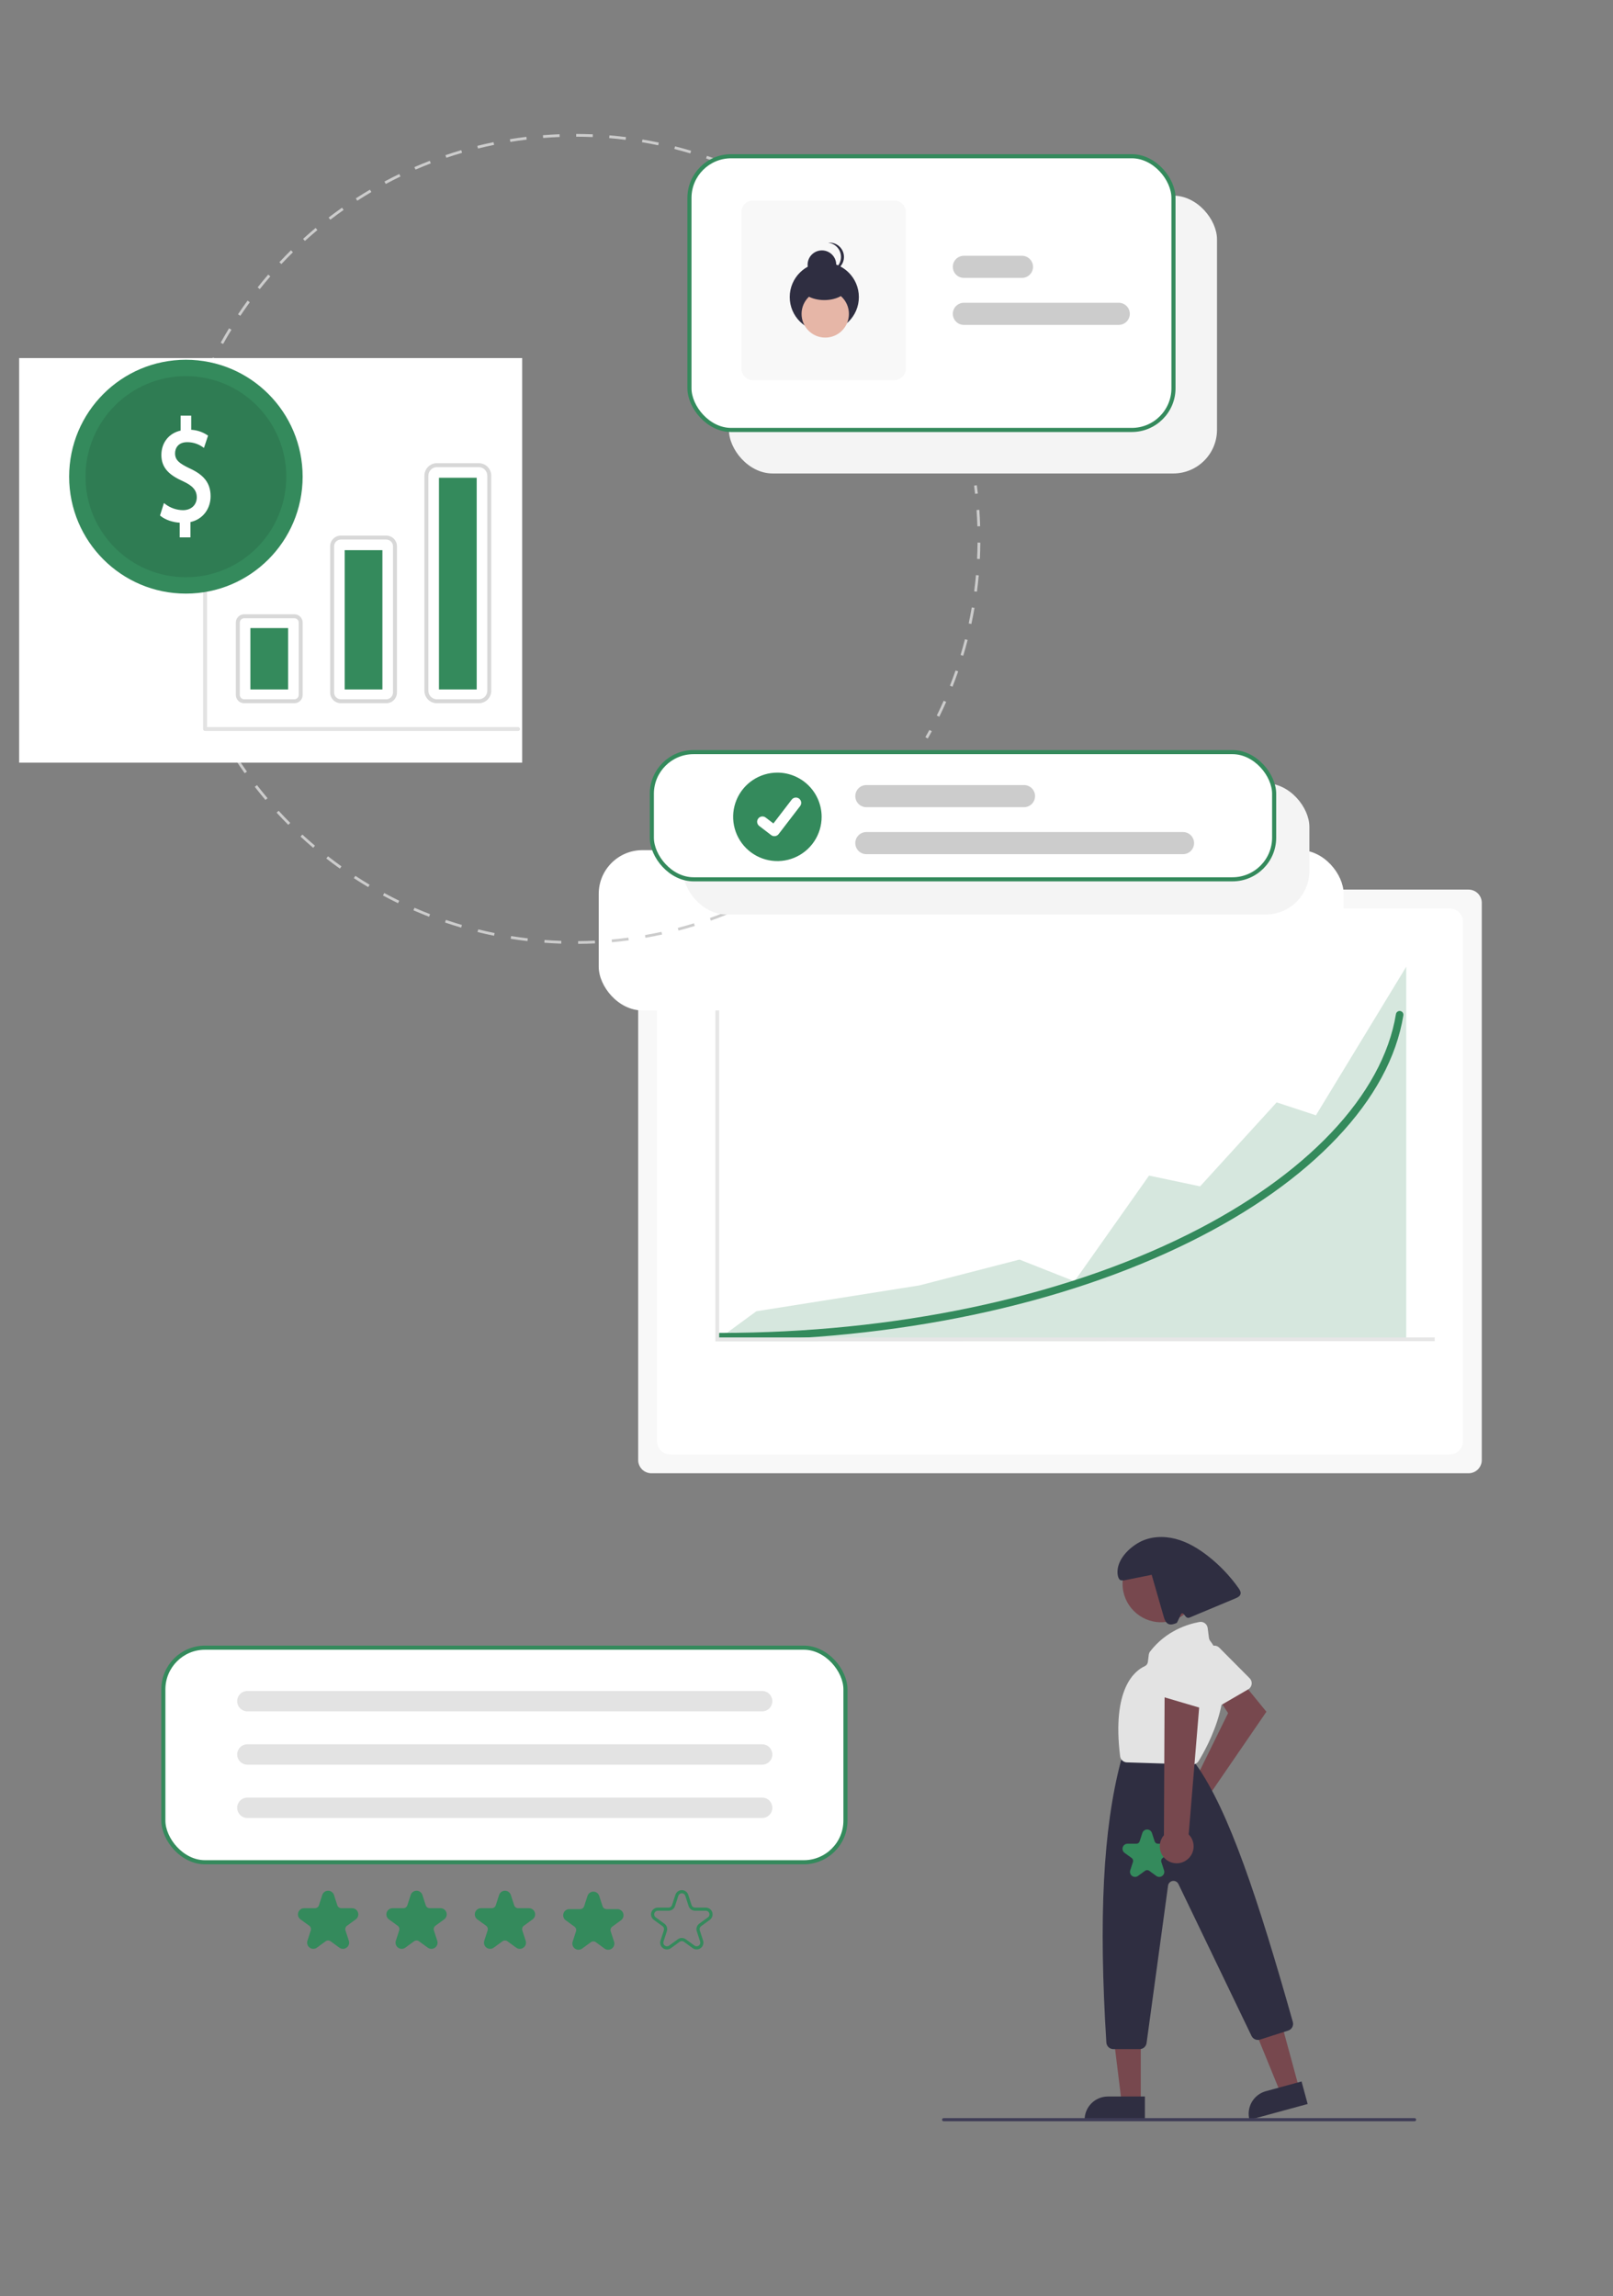
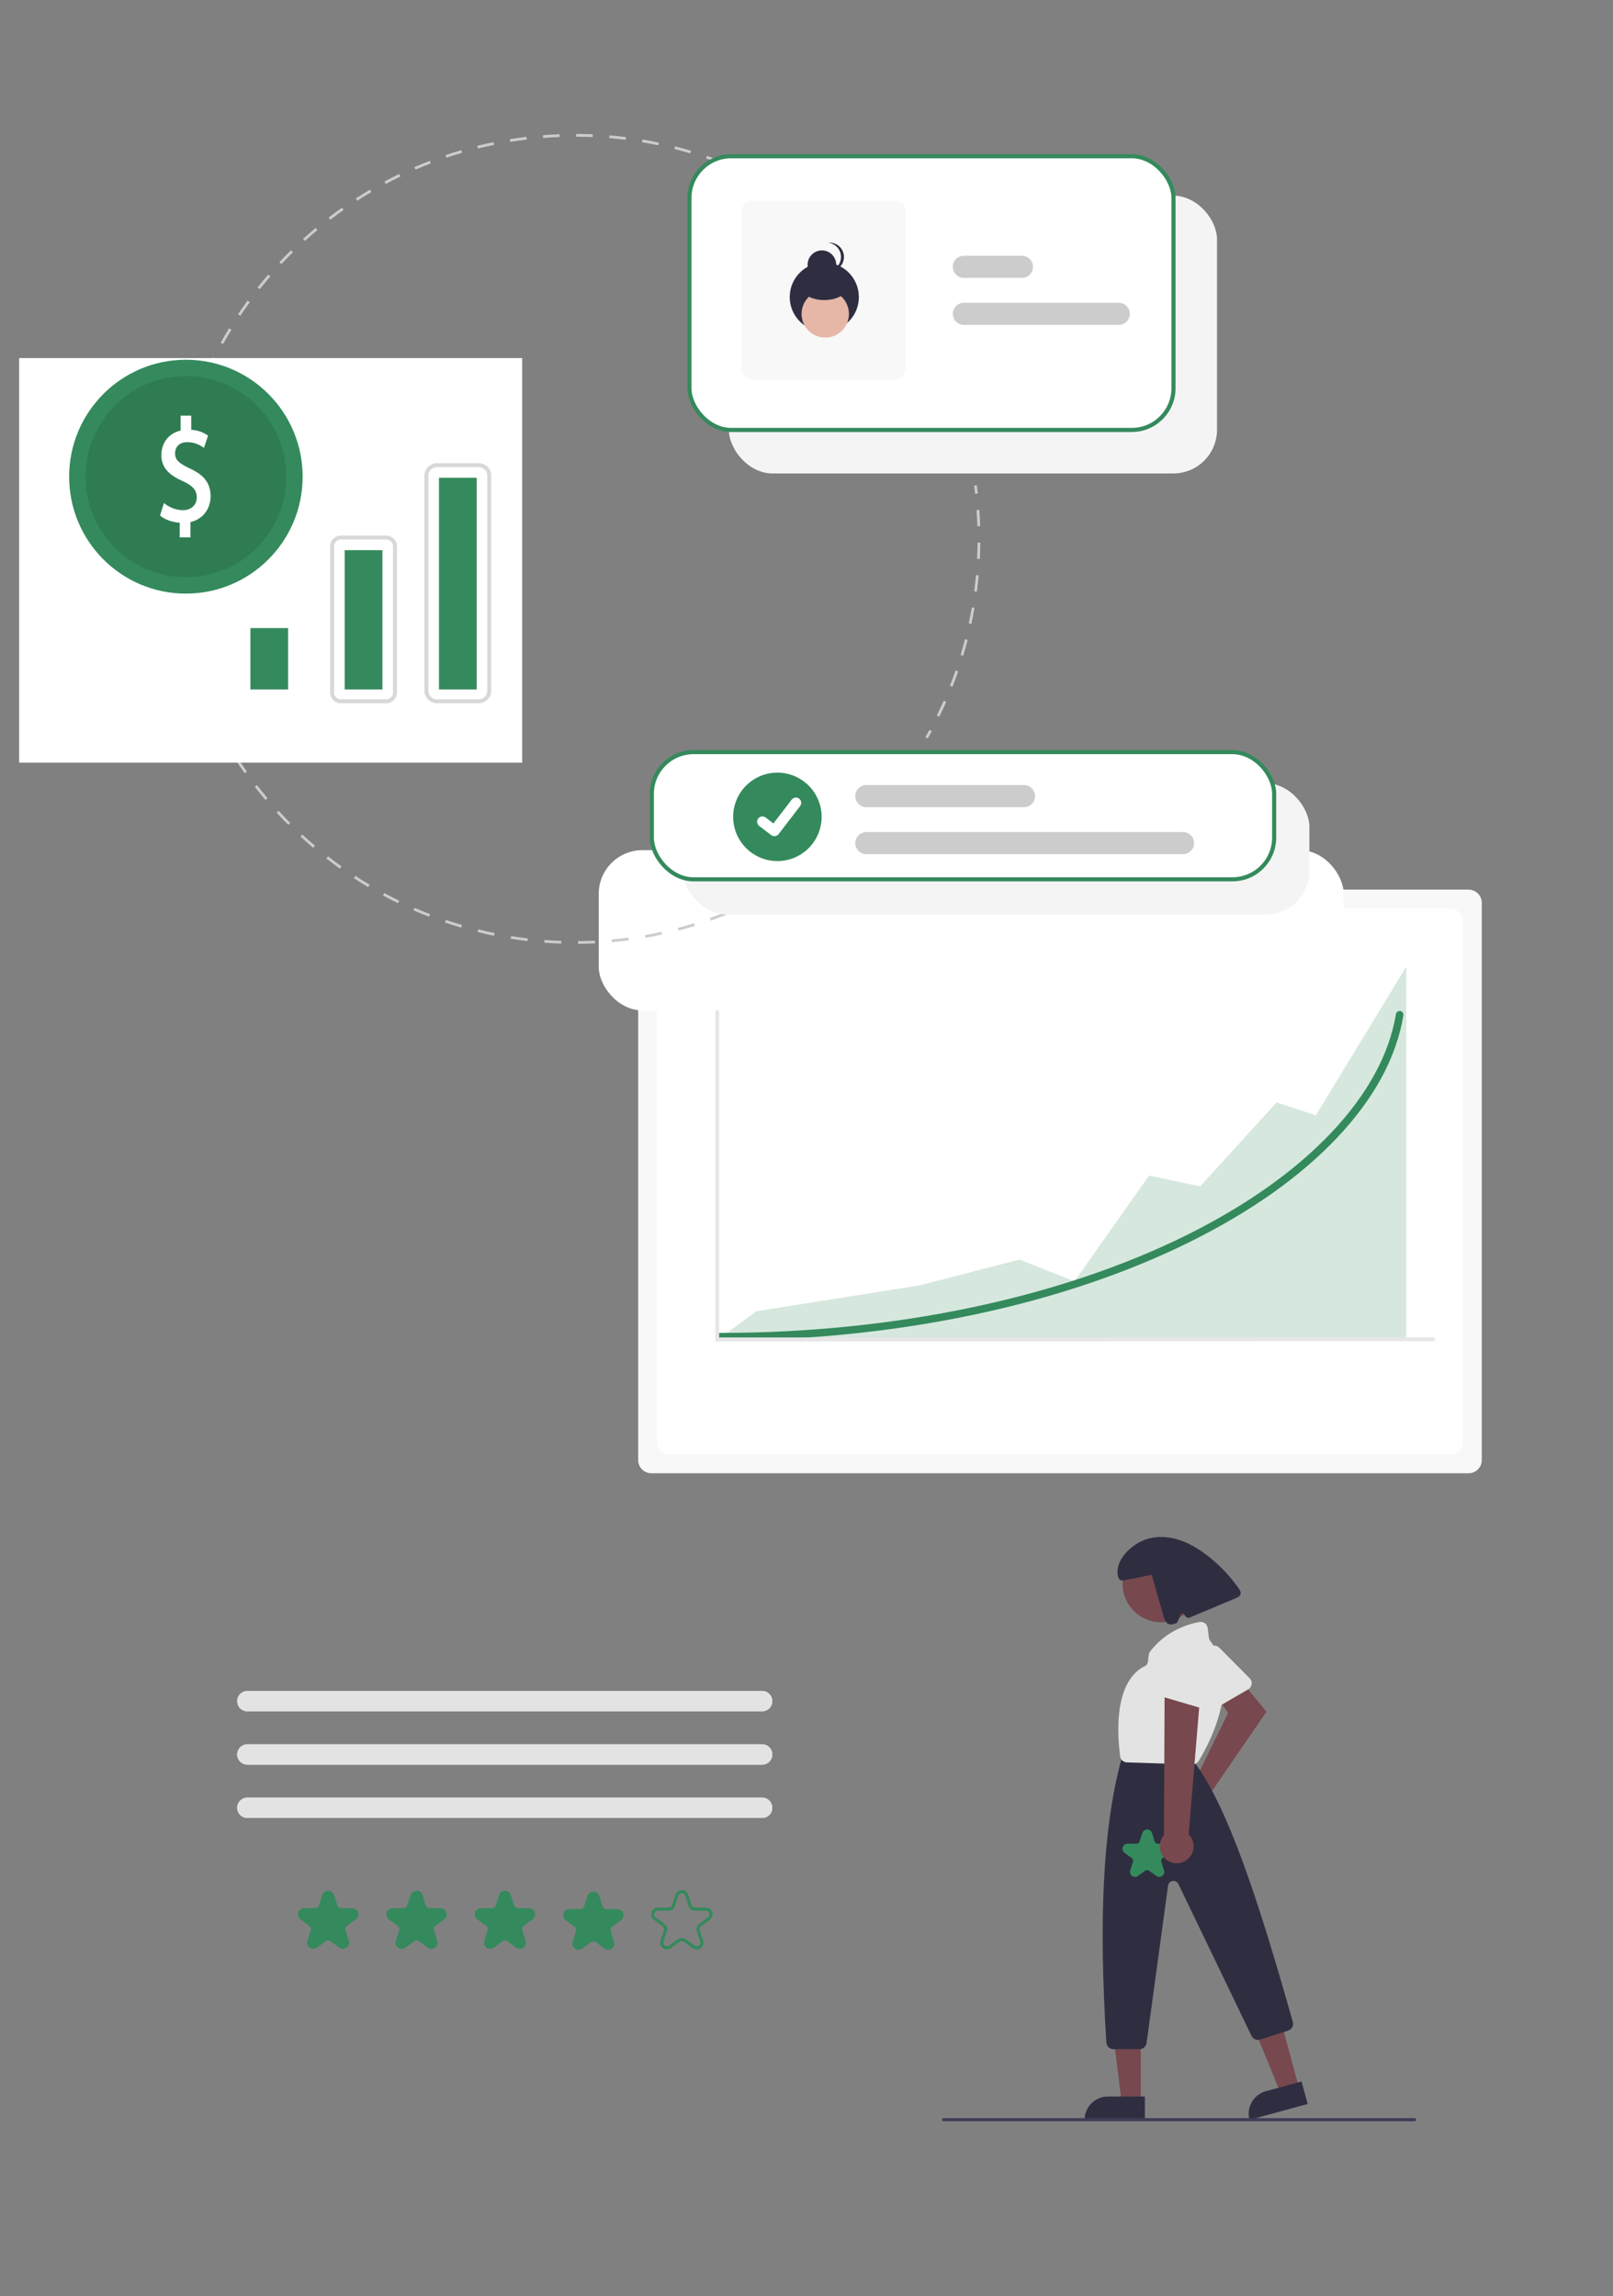
<svg xmlns="http://www.w3.org/2000/svg" width="590" height="840" viewBox="0 0 590 840" fill="none">
  <rect x="0" y="0" width="590" height="840" fill="#808080" stroke="none" />
  <path d="M238.257 325.436C236.979 325.437 235.753 325.946 234.85 326.849C233.946 327.753 233.437 328.979 233.436 330.257V534.13C233.437 535.408 233.946 536.634 234.85 537.537C235.753 538.441 236.979 538.949 238.257 538.951H537.179C538.457 538.949 539.682 538.441 540.586 537.537C541.49 536.633 541.998 535.408 542 534.13V330.257C541.999 328.979 541.49 327.753 540.586 326.85C539.682 325.946 538.457 325.437 537.179 325.436H238.257Z" fill="#F8F8F8" />
  <path d="M245.145 332.323C243.867 332.325 242.641 332.833 241.737 333.737C240.833 334.641 240.325 335.866 240.323 337.145V527.242C240.325 528.52 240.833 529.746 241.737 530.65C242.641 531.553 243.867 532.062 245.145 532.063H530.291C531.569 532.062 532.795 531.553 533.699 530.65C534.603 529.746 535.111 528.52 535.113 527.242V337.145C535.111 335.867 534.603 334.641 533.699 333.737C532.795 332.833 531.569 332.325 530.291 332.323H245.145Z" fill="white" />
  <path opacity="0.2" d="M261.596 490.71L276.677 479.683L336.28 470.23L372.904 460.777L393.011 468.731L420.299 430.056L438.97 433.995L466.976 403.274L481.338 408L514.371 353.647V490.635L261.596 490.71Z" fill="#348A5C" />
  <path d="M263.319 490.366C262.953 490.366 262.603 490.221 262.345 489.962C262.086 489.704 261.941 489.354 261.941 488.988C261.941 488.623 262.086 488.273 262.345 488.014C262.603 487.756 262.953 487.611 263.319 487.611C326.97 487.611 387.674 474.866 434.248 451.724C477.92 430.023 505.751 400.596 510.601 370.988C510.631 370.809 510.695 370.638 510.79 370.484C510.885 370.33 511.01 370.197 511.157 370.091C511.304 369.986 511.47 369.91 511.646 369.869C511.822 369.827 512.005 369.821 512.184 369.85C512.362 369.88 512.533 369.944 512.687 370.039C512.841 370.135 512.974 370.259 513.08 370.406C513.185 370.553 513.261 370.72 513.302 370.896C513.343 371.072 513.35 371.254 513.32 371.433C510.801 386.813 502.621 401.901 489.01 416.276C475.586 430.453 457.574 443.21 435.474 454.191C388.527 477.519 327.387 490.366 263.319 490.366Z" fill="#348A5C" />
  <path d="M524.781 490.644H261.675V360.656H263.053V489.267H524.781V490.644Z" fill="#E6E6E6" />
  <rect x="219" y="311" width="272.475" height="58.645" rx="16" fill="white" />
  <g clip-path="url(#clip0)">
    <path d="M293.08 320.103L292.515 319.265C293.351 318.702 294.181 318.131 295.005 317.551L295.587 318.378C294.758 318.962 293.922 319.537 293.08 320.103Z" fill="#CCCCCC" />
    <path d="M211.469 345.286L211.462 344.275C213.507 344.261 215.575 344.203 217.607 344.105L217.656 345.115C215.61 345.214 213.528 345.272 211.469 345.286ZM205.281 345.204C203.227 345.134 201.148 345.021 199.101 344.867L199.177 343.858C201.21 344.011 203.275 344.124 205.315 344.193L205.281 345.204ZM223.829 344.689L223.738 343.682C225.768 343.5 227.823 343.272 229.846 343.005L229.979 344.008C227.942 344.277 225.873 344.506 223.829 344.689V344.689ZM192.94 344.274C190.896 344.034 188.833 343.749 186.81 343.425L186.969 342.427C188.979 342.748 191.028 343.032 193.058 343.27L192.94 344.274ZM236.095 343.07L235.921 342.074C237.928 341.723 239.957 341.324 241.951 340.889L242.167 341.877C240.159 342.315 238.116 342.717 236.095 343.07V343.07ZM180.72 342.321C178.707 341.912 176.676 341.455 174.682 340.961L174.924 339.98C176.905 340.469 178.922 340.923 180.921 341.33L180.72 342.321ZM248.184 340.43L247.927 339.452C249.899 338.933 251.887 338.366 253.836 337.765L254.134 338.731C252.172 339.336 250.17 339.908 248.184 340.43V340.43ZM168.692 339.345C166.719 338.768 164.729 338.14 162.778 337.479L163.102 336.521C165.04 337.178 167.016 337.801 168.976 338.375L168.692 339.345ZM260.009 336.783L259.67 335.83C261.592 335.148 263.526 334.415 265.417 333.652L265.796 334.59C263.891 335.358 261.944 336.096 260.009 336.783V336.783ZM156.948 335.365C155.028 334.623 153.099 333.83 151.215 333.008L151.619 332.082C153.49 332.897 155.406 333.684 157.313 334.422L156.948 335.365ZM271.486 332.156L271.068 331.235C272.929 330.392 274.794 329.499 276.613 328.582L277.069 329.484C275.237 330.408 273.359 331.307 271.486 332.156V332.156ZM145.587 330.413C143.738 329.514 141.883 328.562 140.073 327.585L140.554 326.695C142.351 327.665 144.193 328.61 146.029 329.504L145.587 330.413ZM282.535 326.582L282.042 325.699C283.824 324.704 285.608 323.659 287.345 322.591L287.875 323.453C286.126 324.528 284.329 325.58 282.535 326.582ZM134.685 324.529C132.92 323.478 131.152 322.375 129.429 321.25L129.983 320.404C131.694 321.521 133.45 322.617 135.202 323.66L134.685 324.529ZM124.316 317.756C122.646 316.563 120.977 315.317 119.354 314.053L119.976 313.255C121.587 314.511 123.246 315.748 124.905 316.933L124.316 317.756ZM114.551 310.147C112.983 308.816 111.423 307.436 109.915 306.045L110.601 305.302C112.099 306.684 113.648 308.055 115.206 309.375L114.551 310.147ZM105.454 301.755C104.003 300.301 102.564 298.797 101.176 297.285L101.921 296.601C103.3 298.103 104.729 299.597 106.17 301.041L105.454 301.755ZM97.087 292.641C95.764 291.074 94.455 289.457 93.195 287.833L93.995 287.213C95.246 288.826 96.546 290.433 97.86 291.989L97.087 292.641ZM89.507 282.867C88.318 281.194 87.148 279.474 86.03 277.754L86.878 277.203C87.989 278.911 89.151 280.62 90.332 282.282L89.507 282.867ZM82.77 272.501C81.724 270.735 80.702 268.924 79.732 267.117L80.623 266.639C81.586 268.433 82.602 270.232 83.64 271.986L82.77 272.501ZM76.922 261.612C76.029 259.767 75.162 257.878 74.347 255.996L75.275 255.594C76.085 257.463 76.945 259.339 77.833 261.172L76.922 261.612ZM72.009 250.279C71.273 248.363 70.567 246.407 69.913 244.464L70.871 244.141C71.522 246.071 72.222 248.014 72.954 249.916L72.009 250.279Z" fill="#CCCCCC" />
    <path d="M68.045 238.506C67.763 237.533 67.49 236.556 67.227 235.574L68.204 235.312C68.465 236.287 68.736 237.258 69.017 238.224L68.045 238.506Z" fill="#CCCCCC" />
    <path d="M356.664 180.656C356.552 179.653 356.43 178.653 356.298 177.655L357.301 177.523C357.434 178.527 357.557 179.534 357.669 180.544L356.664 180.656Z" fill="#CCCCCC" />
    <path d="M343.575 262.196L342.667 261.751C343.535 259.977 344.38 258.159 345.177 256.349L346.103 256.757C345.3 258.579 344.45 260.409 343.575 262.196ZM348.407 251.219L347.465 250.849C348.187 249.01 348.881 247.13 349.527 245.261L350.483 245.592C349.832 247.473 349.134 249.366 348.407 251.219ZM352.329 239.885L351.36 239.594C351.93 237.698 352.468 235.767 352.96 233.855L353.939 234.107C353.445 236.032 352.903 237.976 352.329 239.885V239.885ZM355.313 228.268L354.324 228.057C354.737 226.124 355.116 224.156 355.451 222.207L356.448 222.378C356.111 224.341 355.729 226.322 355.313 228.268V228.268ZM357.343 216.447L356.339 216.316C356.594 214.359 356.813 212.366 356.989 210.394L357.997 210.484C357.819 212.47 357.599 214.476 357.343 216.447V216.447ZM358.41 204.499L357.399 204.449C357.496 202.478 357.554 200.474 357.572 198.494L358.583 198.503C358.565 200.497 358.507 202.514 358.41 204.499V204.499ZM357.507 192.535C357.446 190.558 357.344 188.557 357.204 186.587L358.214 186.516C358.354 188.499 358.457 190.514 358.518 192.504L357.507 192.535Z" fill="#CCCCCC" />
    <path d="M339.362 270.173L338.482 269.673C338.979 268.798 339.468 267.917 339.947 267.031L340.837 267.512C340.354 268.404 339.863 269.291 339.362 270.173Z" fill="#CCCCCC" />
    <path d="M77.454 133.907L76.54 133.472C76.977 132.556 77.424 131.644 77.879 130.738L78.783 131.192C78.331 132.092 77.888 132.997 77.454 133.907Z" fill="#CCCCCC" />
    <path d="M81.608 125.848L80.723 125.357C81.704 123.591 82.734 121.822 83.786 120.098L84.65 120.625C83.605 122.336 82.582 124.094 81.608 125.848ZM336.562 121.335C335.529 119.62 334.444 117.901 333.339 116.225L334.183 115.668C335.296 117.355 336.388 119.086 337.429 120.813L336.562 121.335ZM87.904 115.53L87.063 114.968C88.186 113.288 89.358 111.609 90.548 109.977L91.366 110.572C90.184 112.194 89.019 113.862 87.904 115.53V115.53ZM329.908 111.252C328.736 109.625 327.514 108 326.277 106.423L327.073 105.799C328.318 107.387 329.549 109.023 330.729 110.661L329.908 111.252ZM95.027 105.761L94.234 105.133C95.491 103.55 96.797 101.972 98.115 100.444L98.881 101.104C97.572 102.622 96.275 104.189 95.027 105.761V105.761ZM322.45 101.746C321.148 100.218 319.797 98.698 318.436 97.228L319.178 96.541C320.549 98.022 321.909 99.552 323.22 101.09L322.45 101.746ZM102.923 96.609L102.184 95.917C103.564 94.444 104.994 92.978 106.434 91.561L107.144 92.282C105.713 93.689 104.293 95.145 102.923 96.609ZM314.24 92.878C312.819 91.463 311.348 90.058 309.869 88.702L310.553 87.957C312.042 89.323 313.523 90.737 314.953 92.162L314.24 92.878ZM111.538 88.131L110.858 87.382C112.354 86.026 113.898 84.683 115.449 83.388L116.097 84.164C114.557 85.45 113.023 86.785 111.538 88.131ZM305.331 84.708C303.798 83.413 302.218 82.132 300.634 80.901L301.254 80.103C302.849 81.342 304.441 82.632 305.984 83.935L305.331 84.708ZM120.815 80.386L120.199 79.584C121.799 78.355 123.448 77.142 125.1 75.978L125.682 76.805C124.042 77.961 122.405 79.166 120.815 80.386V80.386ZM295.784 77.29C294.149 76.124 292.469 74.977 290.79 73.88L291.343 73.034C293.034 74.138 294.726 75.293 296.371 76.467L295.784 77.29ZM130.692 73.426L130.143 72.576C131.839 71.482 133.582 70.408 135.322 69.384L135.835 70.256C134.107 71.273 132.376 72.34 130.692 73.426ZM285.659 70.678C283.936 69.651 282.167 68.645 280.4 67.689L280.882 66.799C282.661 67.762 284.442 68.775 286.177 69.809L285.659 70.678ZM141.104 67.299L140.627 66.407C142.409 65.456 144.233 64.528 146.05 63.652L146.49 64.562C144.686 65.433 142.874 66.354 141.104 67.299V67.299ZM275.023 64.918C273.215 64.034 271.369 63.177 269.535 62.371L269.941 61.446C271.788 62.256 273.647 63.119 275.467 64.01L275.023 64.918ZM151.982 62.051L151.58 61.122C153.432 60.322 155.326 59.548 157.21 58.824L157.573 59.768C155.702 60.487 153.821 61.255 151.982 62.051V62.051ZM263.945 60.053C262.076 59.323 260.164 58.621 258.264 57.968L258.593 57.012C260.506 57.67 262.431 58.376 264.314 59.112L263.945 60.053ZM163.253 57.718L162.929 56.76C164.843 56.114 166.794 55.499 168.728 54.934L169.011 55.905C167.091 56.466 165.153 57.076 163.253 57.718ZM252.5 56.12C250.574 55.547 248.61 55.005 246.663 54.512L246.912 53.532C248.872 54.029 250.85 54.573 252.789 55.151L252.5 56.12ZM174.839 54.331L174.596 53.35C176.555 52.864 178.549 52.413 180.523 52.01L180.725 53C178.766 53.401 176.785 53.849 174.839 54.331V54.331ZM240.764 53.147C238.806 52.736 236.807 52.36 234.823 52.029L234.99 51.031C236.988 51.365 239 51.744 240.972 52.158L240.764 53.147ZM186.672 51.911L186.51 50.913C188.503 50.59 190.531 50.304 192.537 50.064L192.658 51.068C190.666 51.307 188.652 51.591 186.672 51.911V51.911ZM228.842 51.156C226.856 50.907 224.833 50.696 222.83 50.529L222.914 49.521C224.931 49.69 226.968 49.902 228.967 50.152L228.842 51.156ZM198.673 50.47L198.593 49.462C200.606 49.304 202.65 49.185 204.669 49.108L204.708 50.118C202.702 50.195 200.672 50.313 198.673 50.47V50.47ZM216.796 50.148C214.793 50.062 212.76 50.016 210.753 50.011L210.755 49C212.776 49.005 214.823 49.051 216.84 49.137L216.796 50.148Z" fill="#CCCCCC" />
    <path d="M341.022 129.284C340.556 128.389 340.081 127.5 339.597 126.617L340.485 126.131C340.972 127.021 341.45 127.916 341.919 128.816L341.022 129.284Z" fill="#CCCCCC" />
    <rect x="249.82" y="286.524" width="229.126" height="48.033" rx="16" fill="#F4F4F4" />
    <rect x="238.43" y="275.139" width="227.626" height="46.533" rx="15.25" fill="white" stroke="#348A5C" stroke-width="1.5" />
    <path d="M284.351 282.642C281.15 282.642 278.021 283.591 275.359 285.368C272.697 287.146 270.623 289.673 269.398 292.63C268.173 295.586 267.852 298.839 268.477 301.978C269.101 305.117 270.643 307.999 272.906 310.262C275.17 312.525 278.054 314.066 281.193 314.69C284.333 315.315 287.587 314.994 290.545 313.77C293.502 312.545 296.03 310.471 297.809 307.81C299.587 305.15 300.537 302.022 300.537 298.821C300.532 294.532 298.825 290.419 295.79 287.386C292.756 284.353 288.642 282.647 284.351 282.642Z" fill="#348A5C" />
    <path d="M432.721 312.473H316.894C315.82 312.473 314.791 312.047 314.032 311.288C313.273 310.53 312.847 309.501 312.847 308.428C312.847 307.355 313.273 306.327 314.032 305.568C314.791 304.809 315.82 304.383 316.894 304.383H432.721C433.794 304.383 434.824 304.809 435.582 305.568C436.341 306.327 436.767 307.355 436.767 308.428C436.767 309.501 436.341 310.53 435.582 311.288C434.824 312.047 433.794 312.473 432.721 312.473Z" fill="#CCCCCC" />
    <path d="M374.554 295.282H316.894C315.82 295.282 314.791 294.856 314.032 294.097C313.273 293.339 312.847 292.31 312.847 291.237C312.847 290.165 313.273 289.136 314.032 288.377C314.791 287.619 315.82 287.192 316.894 287.192H374.554C375.628 287.192 376.657 287.619 377.416 288.377C378.175 289.136 378.601 290.165 378.601 291.237C378.601 292.31 378.175 293.339 377.416 294.097C376.657 294.856 375.628 295.282 374.554 295.282Z" fill="#CCCCCC" />
    <path d="M283.253 305.896C282.835 305.897 282.428 305.761 282.093 305.511L282.073 305.495L277.704 302.154C277.295 301.841 277.028 301.378 276.96 300.868C276.893 300.358 277.031 299.842 277.344 299.433C277.657 299.024 278.12 298.757 278.631 298.69C279.141 298.622 279.658 298.76 280.066 299.074L282.896 301.243L289.583 292.522C289.738 292.32 289.932 292.15 290.152 292.023C290.373 291.895 290.617 291.812 290.869 291.779C291.122 291.746 291.379 291.762 291.625 291.828C291.871 291.894 292.102 292.008 292.304 292.163L292.305 292.163L292.263 292.221L292.306 292.163C292.714 292.477 292.981 292.939 293.048 293.449C293.116 293.959 292.978 294.475 292.665 294.884L284.799 305.137C284.617 305.373 284.383 305.564 284.116 305.696C283.848 305.827 283.553 305.895 283.255 305.894L283.253 305.896Z" fill="white" />
    <rect x="266.61" y="71.576" width="178.546" height="101.629" rx="16" fill="#F4F4F4" />
    <rect x="252.186" y="57.157" width="177.046" height="100.129" rx="15.25" fill="white" stroke="#348A5C" stroke-width="1.5" />
    <path d="M409.215 118.85H352.566C351.492 118.85 350.463 118.424 349.704 117.665C348.946 116.907 348.519 115.878 348.519 114.805C348.519 113.732 348.946 112.704 349.704 111.945C350.463 111.187 351.492 110.76 352.566 110.76H409.215C410.288 110.76 411.317 111.187 412.076 111.945C412.835 112.704 413.261 113.732 413.261 114.805C413.261 115.878 412.835 116.907 412.076 117.665C411.317 118.424 410.288 118.85 409.215 118.85Z" fill="#CCCCCC" />
    <path d="M373.809 101.659H352.566C351.492 101.659 350.463 101.233 349.704 100.475C348.946 99.716 348.519 98.687 348.519 97.615C348.519 96.542 348.946 95.513 349.704 94.754C350.463 93.996 351.492 93.57 352.566 93.57H373.809C374.882 93.57 375.911 93.996 376.67 94.754C377.429 95.513 377.856 96.542 377.856 97.615C377.856 98.687 377.429 99.716 376.67 100.475C375.911 101.233 374.882 101.659 373.809 101.659Z" fill="#CCCCCC" />
    <path d="M327.053 139.075H275.461C274.322 139.074 273.229 138.62 272.423 137.815C271.617 137.009 271.163 135.917 271.162 134.777V77.642C271.163 76.503 271.617 75.411 272.423 74.605C273.229 73.799 274.322 73.346 275.461 73.345H327.053C328.193 73.346 329.285 73.799 330.091 74.605C330.897 75.411 331.351 76.503 331.352 77.642V134.777C331.351 135.917 330.897 137.009 330.091 137.815C329.285 138.62 328.193 139.074 327.053 139.075V139.075Z" fill="#F8F8F8" />
    <path d="M301.51 121.315C308.494 121.315 314.155 115.654 314.155 108.67C314.155 101.687 308.494 96.026 301.51 96.026C294.527 96.026 288.865 101.687 288.865 108.67C288.865 115.654 294.527 121.315 301.51 121.315Z" fill="#2F2E41" />
    <path d="M300.638 102.065C303.528 102.065 305.871 99.723 305.871 96.833C305.871 93.943 303.528 91.601 300.638 91.601C297.748 91.601 295.406 93.943 295.406 96.833C295.406 99.723 297.748 102.065 300.638 102.065Z" fill="#2F2E41" />
    <path d="M302.927 99.203C303.108 99.222 303.29 99.231 303.472 99.231C304.159 99.231 304.84 99.096 305.475 98.833C306.109 98.57 306.686 98.185 307.172 97.699C307.658 97.213 308.043 96.636 308.306 96.001C308.569 95.366 308.705 94.686 308.705 93.999C308.705 93.312 308.569 92.632 308.306 91.997C308.043 91.362 307.658 90.785 307.172 90.299C306.686 89.813 306.109 89.428 305.475 89.165C304.84 88.902 304.159 88.767 303.472 88.767C303.29 88.767 303.108 88.776 302.927 88.795C304.214 88.93 305.404 89.536 306.27 90.497C307.136 91.458 307.615 92.706 307.615 93.999C307.615 95.292 307.136 96.54 306.27 97.501C305.404 98.462 304.214 99.068 302.927 99.203V99.203Z" fill="#2F2E41" />
    <path d="M301.858 123.498C306.642 123.498 310.52 119.62 310.52 114.837C310.52 110.053 306.642 106.175 301.858 106.175C297.074 106.175 293.196 110.053 293.196 114.837C293.196 119.62 297.074 123.498 301.858 123.498Z" fill="#E6B6A7" />
    <path d="M301.51 109.778C306.326 109.778 310.231 107.436 310.231 104.546C310.231 101.656 306.326 99.314 301.51 99.314C296.694 99.314 292.79 101.656 292.79 104.546C292.79 107.436 296.694 109.778 301.51 109.778Z" fill="#2F2E41" />
    <rect x="-1" y="131" width="192" height="148" fill="white" />
-     <path d="M107.687 257.261H89.294C88.492 257.26 87.724 256.94 87.157 256.372C86.59 255.805 86.271 255.035 86.27 254.232V227.746C86.271 226.943 86.59 226.173 87.157 225.605C87.724 225.037 88.492 224.718 89.294 224.717H107.687C108.489 224.718 109.257 225.037 109.824 225.605C110.391 226.173 110.71 226.943 110.711 227.746V254.232C110.71 255.035 110.391 255.805 109.824 256.372C109.257 256.94 108.489 257.26 107.687 257.261V257.261ZM89.294 226.168C88.876 226.169 88.476 226.335 88.181 226.631C87.886 226.926 87.72 227.327 87.719 227.746V254.232C87.72 254.65 87.886 255.051 88.181 255.346C88.476 255.642 88.876 255.808 89.294 255.809H107.687C108.105 255.808 108.505 255.642 108.8 255.346C109.095 255.051 109.261 254.65 109.262 254.232V227.746C109.261 227.327 109.095 226.926 108.8 226.631C108.505 226.335 108.105 226.169 107.687 226.168H89.294Z" fill="#D8D8D8" />
    <path d="M141.284 257.261H124.673C123.635 257.26 122.64 256.846 121.906 256.111C121.172 255.376 120.759 254.379 120.758 253.339V199.849C120.759 198.81 121.172 197.813 121.906 197.078C122.64 196.342 123.635 195.929 124.673 195.927H141.284C142.322 195.929 143.317 196.342 144.051 197.078C144.785 197.813 145.198 198.81 145.199 199.849V253.339C145.198 254.379 144.785 255.376 144.051 256.111C143.317 256.846 142.322 257.26 141.284 257.261V257.261ZM124.673 197.379C124.019 197.38 123.392 197.64 122.93 198.103C122.468 198.567 122.208 199.194 122.207 199.849V253.339C122.208 253.994 122.468 254.622 122.93 255.085C123.392 255.548 124.019 255.809 124.673 255.809H141.284C141.937 255.809 142.564 255.548 143.027 255.085C143.489 254.622 143.749 253.994 143.75 253.339V199.849C143.749 199.194 143.489 198.567 143.027 198.103C142.564 197.64 141.937 197.38 141.284 197.379L124.673 197.379Z" fill="#D8D8D8" />
    <path d="M175.13 257.261H159.802C158.594 257.26 157.436 256.778 156.582 255.923C155.728 255.067 155.247 253.907 155.246 252.697V174.006C155.247 172.796 155.728 171.636 156.582 170.78C157.436 169.924 158.594 169.443 159.802 169.442H175.13C176.338 169.443 177.496 169.924 178.351 170.78C179.205 171.636 179.685 172.796 179.687 174.006V252.697C179.685 253.907 179.205 255.067 178.351 255.923C177.496 256.778 176.338 257.26 175.13 257.261V257.261ZM159.802 170.893C158.979 170.894 158.189 171.222 157.606 171.806C157.024 172.39 156.696 173.181 156.695 174.006V252.697C156.696 253.522 157.024 254.313 157.606 254.897C158.189 255.48 158.979 255.809 159.802 255.81H175.13C175.954 255.809 176.744 255.48 177.327 254.897C177.909 254.313 178.237 253.522 178.238 252.697V174.006C178.237 173.181 177.909 172.39 177.327 171.806C176.744 171.222 175.954 170.894 175.13 170.893H159.802Z" fill="#D8D8D8" />
    <path d="M105.389 229.761H91.594V252.217H105.389V229.761Z" fill="#348A5C" />
    <path d="M139.876 201.26H126.081V252.217H139.876V201.26Z" fill="#348A5C" />
    <path d="M174.364 174.773H160.569V252.216H174.364V174.773Z" fill="#348A5C" />
-     <path d="M189.492 267.422H75.016C74.921 267.422 74.827 267.403 74.739 267.367C74.651 267.33 74.571 267.277 74.504 267.209C74.436 267.142 74.383 267.062 74.347 266.974C74.31 266.886 74.291 266.791 74.291 266.696V152.748C74.291 152.556 74.368 152.371 74.504 152.235C74.64 152.099 74.824 152.023 75.016 152.023C75.208 152.023 75.392 152.099 75.528 152.235C75.664 152.371 75.741 152.556 75.741 152.748V265.97H189.492C189.684 265.97 189.869 266.047 190.004 266.183C190.14 266.319 190.217 266.504 190.217 266.696C190.217 266.889 190.14 267.073 190.004 267.209C189.869 267.345 189.684 267.422 189.492 267.422Z" fill="#E3E3E3" />
    <path d="M67.994 217.158C91.578 217.158 110.696 198.006 110.696 174.382C110.696 150.758 91.578 131.607 67.994 131.607C44.41 131.607 25.292 150.758 25.292 174.382C25.292 198.006 44.41 217.158 67.994 217.158Z" fill="#348A5C" />
    <path opacity="0.1" d="M67.994 211.169C88.276 211.169 104.718 194.699 104.718 174.382C104.718 154.065 88.276 137.595 67.994 137.595C47.712 137.595 31.271 154.065 31.271 174.382C31.271 194.699 47.712 211.169 67.994 211.169Z" fill="black" />
    <path d="M65.985 196.09V196.34H66.235H69.17H69.42V196.09V190.782C74.221 189.784 76.78 185.796 76.78 181.564C76.78 179.158 76.161 177.234 74.917 175.626C73.677 174.025 71.832 172.758 69.415 171.637C67.39 170.683 65.981 169.876 65.077 168.982C64.188 168.102 63.783 167.133 63.783 165.82C63.783 164.809 64.105 163.733 64.843 162.912C65.575 162.097 66.739 161.511 68.471 161.511L68.472 161.511C70.515 161.5 72.513 162.113 74.199 163.269L74.473 163.457L74.578 163.142L75.743 159.643L75.803 159.461L75.642 159.355C73.87 158.192 71.814 157.539 69.699 157.465V152.567V152.317H69.449H66.561H66.311V152.567V157.715C62.022 158.6 59.277 162.007 59.277 166.456C59.277 168.823 60.033 170.646 61.404 172.144C62.766 173.633 64.724 174.79 67.11 175.855C68.819 176.643 70.098 177.474 70.95 178.449C71.794 179.416 72.227 180.537 72.227 181.935C72.227 183.382 71.693 184.614 70.774 185.485C69.854 186.356 68.533 186.88 66.935 186.881C64.568 186.854 62.27 186.074 60.375 184.651L60.093 184.439L59.987 184.776L58.869 188.328L58.818 188.49L58.95 188.597C60.581 189.923 63.315 190.874 65.985 190.978V196.09Z" fill="white" stroke="white" stroke-width="0.5" />
  </g>
  <path d="M435.751 652.401C436.054 652.31 436.365 652.243 436.679 652.202L449.212 626.68L445.386 620.932L453.289 614.011L463.223 626.193L442.99 655.701C443.488 656.817 443.635 658.059 443.411 659.261C443.188 660.462 442.605 661.567 441.739 662.429C440.874 663.29 439.767 663.867 438.566 664.083C437.366 664.299 436.128 664.144 435.018 663.637C433.907 663.131 432.977 662.298 432.351 661.249C431.724 660.2 431.431 658.985 431.511 657.765C431.591 656.545 432.039 655.379 432.796 654.42C433.554 653.462 434.584 652.758 435.751 652.401V652.401Z" fill="#77484E" />
  <path d="M457.147 617.537C456.976 617.717 456.78 617.872 456.565 617.996L443.741 625.446C443.433 625.625 443.091 625.738 442.737 625.778C442.383 625.818 442.025 625.784 441.684 625.677C441.344 625.571 441.03 625.396 440.761 625.162C440.492 624.927 440.274 624.64 440.122 624.317L433.884 611.112C433.619 610.557 433.562 609.924 433.724 609.329C433.885 608.735 434.255 608.219 434.764 607.875L442.714 602.455C443.21 602.117 443.809 601.964 444.406 602.02C445.004 602.077 445.563 602.342 445.987 602.767L457.098 613.941C457.57 614.417 457.84 615.058 457.849 615.729C457.858 616.4 457.606 617.048 457.147 617.537H457.147Z" fill="#E3E3E3" />
  <path d="M475.153 763.777L468.382 765.623L458.054 740.331L468.048 737.606L475.153 763.777Z" fill="#77484E" />
  <path d="M463.019 765.003L476.077 761.443L478.314 769.682L457.035 775.484C456.741 774.402 456.663 773.273 456.805 772.16C456.946 771.048 457.305 769.975 457.861 769.002C458.417 768.028 459.158 767.174 460.043 766.488C460.929 765.802 461.94 765.298 463.019 765.003V765.003Z" fill="#2F2E41" />
  <path d="M417.271 768.955L410.254 768.954L406.916 741.832L417.272 741.832L417.271 768.955Z" fill="#77484E" />
  <path d="M405.242 766.945H418.774V775.483H396.721C396.721 774.362 396.942 773.252 397.37 772.216C397.798 771.18 398.426 770.239 399.217 769.446C400.008 768.653 400.947 768.024 401.981 767.595C403.015 767.166 404.123 766.945 405.242 766.945Z" fill="#2F2E41" />
  <path d="M424.664 593.452C432.428 593.452 438.721 587.145 438.721 579.365C438.721 571.585 432.428 565.278 424.664 565.278C416.9 565.278 410.606 571.585 410.606 579.365C410.606 587.145 416.9 593.452 424.664 593.452Z" fill="#77484E" />
  <path d="M416.841 749.616H407.252C406.597 749.615 405.966 749.364 405.488 748.915C405.01 748.465 404.721 747.85 404.679 747.194C401.822 701.676 403.493 669.025 409.939 644.44C409.967 644.332 410.002 644.227 410.043 644.123L410.557 642.837C410.746 642.357 411.076 641.945 411.503 641.656C411.929 641.366 412.433 641.212 412.948 641.214H432.667C433.038 641.214 433.406 641.294 433.743 641.45C434.081 641.605 434.381 641.832 434.622 642.115L437.301 645.247C437.353 645.308 437.402 645.37 437.449 645.436C449.526 662.313 460.349 695.309 472.885 739.659C473.07 740.303 472.996 740.995 472.68 741.586C472.364 742.177 471.829 742.621 471.191 742.823L460.886 746.127C460.295 746.314 459.656 746.282 459.086 746.036C458.516 745.791 458.053 745.349 457.781 744.79L431.039 689.208C430.852 688.82 430.545 688.502 430.164 688.302C429.783 688.102 429.347 688.03 428.922 688.097C428.497 688.165 428.105 688.367 427.804 688.675C427.503 688.984 427.309 689.381 427.25 689.808L419.393 747.385C419.307 748.002 419.001 748.568 418.532 748.978C418.064 749.388 417.463 749.614 416.841 749.616V749.616Z" fill="#2F2E41" />
  <path d="M436.22 645.476C436.193 645.476 436.166 645.475 436.139 645.475L412.187 644.717C411.571 644.7 410.982 644.461 410.527 644.045C410.072 643.629 409.782 643.062 409.709 642.449C406.673 617.82 415 611.222 418.721 609.528C419.032 609.388 419.302 609.169 419.504 608.893C419.705 608.618 419.833 608.295 419.873 607.955L420.195 605.374C420.25 604.918 420.426 604.485 420.704 604.12C426.538 596.546 434.505 594.121 438.735 593.35C439.078 593.288 439.43 593.297 439.769 593.375C440.109 593.454 440.429 593.601 440.71 593.808C440.991 594.014 441.227 594.276 441.404 594.577C441.581 594.877 441.696 595.211 441.74 595.558L442.223 599.264C442.272 599.618 442.412 599.952 442.631 600.234C454.798 616.175 441.243 639.711 438.402 644.267C438.17 644.637 437.848 644.942 437.466 645.153C437.085 645.365 436.656 645.476 436.22 645.476Z" fill="#E3E3E3" />
  <path d="M453.026 580.951C449.89 576.526 446.129 572.58 441.862 569.238C438.314 566.462 434.365 564.089 430.009 562.954C425.652 561.82 420.84 562.013 416.865 564.13C412.89 566.247 408.781 570.453 408.755 574.964C408.748 576.413 409.115 578.374 410.54 578.123L410.952 578.178C414.387 577.482 417.823 576.787 421.258 576.092C422.721 581.18 424.184 586.269 425.647 591.357C425.956 592.43 426.37 593.629 427.385 594.086C428.342 594.517 429.449 594.111 430.417 593.706C430.576 593.64 431.944 590.562 431.944 590.562C431.978 590.466 432.037 590.381 432.116 590.315C432.194 590.25 432.288 590.206 432.388 590.189C432.489 590.173 432.592 590.183 432.687 590.219C432.782 590.256 432.866 590.317 432.93 590.397L433.743 591.415C433.898 591.609 434.112 591.748 434.353 591.809C434.594 591.871 434.848 591.852 435.077 591.757C440.68 589.413 446.282 587.069 451.885 584.726C452.659 584.402 453.525 583.979 453.749 583.168C453.964 582.392 453.491 581.608 453.026 580.951Z" fill="#2F2E41" />
  <path d="M517.428 776H345.15C344.998 776 344.852 775.94 344.745 775.832C344.637 775.724 344.577 775.579 344.577 775.426C344.577 775.274 344.637 775.128 344.745 775.021C344.852 774.913 344.998 774.853 345.15 774.853H517.428C517.579 774.853 517.725 774.913 517.832 775.021C517.94 775.128 518 775.274 518 775.426C518 775.579 517.94 775.724 517.832 775.832C517.725 775.94 517.579 776 517.428 776Z" fill="#3F3D56" />
  <path d="M424.029 686.619C423.64 686.618 423.261 686.492 422.948 686.26L420.343 684.364C420.127 684.205 419.866 684.12 419.598 684.12C419.33 684.12 419.07 684.205 418.854 684.364L416.248 686.26C415.934 686.489 415.556 686.612 415.167 686.612C414.779 686.613 414.4 686.489 414.086 686.261C413.772 686.032 413.538 685.709 413.418 685.339C413.298 684.969 413.298 684.57 413.418 684.2L414.413 681.131C414.496 680.876 414.497 680.601 414.414 680.346C414.331 680.091 414.17 679.869 413.953 679.712L411.347 677.815C411.033 677.586 410.799 677.263 410.679 676.893C410.559 676.523 410.559 676.124 410.679 675.754C410.799 675.384 411.033 675.061 411.348 674.832C411.662 674.604 412.04 674.48 412.429 674.48H415.649C415.917 674.481 416.177 674.396 416.394 674.239C416.61 674.081 416.772 673.859 416.854 673.603L417.849 670.534C417.969 670.164 418.203 669.841 418.517 669.612C418.831 669.384 419.21 669.26 419.598 669.26C419.986 669.26 420.365 669.384 420.679 669.612C420.993 669.841 421.227 670.164 421.347 670.534L422.342 673.603C422.425 673.859 422.586 674.081 422.802 674.239C423.019 674.396 423.28 674.481 423.547 674.48H426.768C427.156 674.48 427.534 674.604 427.849 674.832C428.163 675.061 428.397 675.384 428.517 675.754C428.637 676.124 428.637 676.523 428.517 676.893C428.397 677.263 428.163 677.586 427.849 677.815L425.243 679.711C425.026 679.869 424.865 680.091 424.782 680.346C424.7 680.601 424.7 680.876 424.783 681.131L425.778 684.2C425.903 684.57 425.905 684.97 425.785 685.341C425.664 685.712 425.428 686.035 425.11 686.26C424.797 686.492 424.418 686.618 424.029 686.619V686.619Z" fill="#348A5C" />
  <path d="M433.986 680.483C434.722 679.966 435.335 679.293 435.784 678.513C436.232 677.732 436.505 676.862 436.581 675.965C436.658 675.067 436.538 674.164 436.228 673.318C435.919 672.473 435.428 671.705 434.791 671.07L439.24 617.229L425.993 619.055L425.741 671.366C424.747 672.51 424.207 673.98 424.222 675.496C424.237 677.012 424.806 678.471 425.823 679.595C426.839 680.718 428.231 681.43 429.736 681.593C431.24 681.757 432.752 681.362 433.986 680.483V680.483Z" fill="#77484E" />
  <path d="M440.105 624.982C439.857 624.982 439.61 624.946 439.372 624.876L425.152 620.684C424.81 620.584 424.493 620.413 424.22 620.183C423.947 619.953 423.725 619.669 423.568 619.349C423.41 619.028 423.321 618.679 423.305 618.322C423.29 617.966 423.348 617.609 423.476 617.276L428.739 603.652C428.959 603.077 429.377 602.6 429.919 602.308C430.46 602.016 431.088 601.929 431.688 602.063L441.083 604.109C441.67 604.237 442.193 604.566 442.563 605.04C442.933 605.513 443.127 606.101 443.111 606.703L442.674 622.471C442.655 623.142 442.376 623.779 441.897 624.248C441.418 624.716 440.775 624.98 440.105 624.982H440.105Z" fill="#E3E3E3" />
  <path d="M125.45 712.932C124.973 712.93 124.509 712.776 124.125 712.492L120.934 710.169C120.669 709.975 120.349 709.87 120.022 709.87C119.694 709.87 119.374 709.975 119.109 710.169L115.918 712.492C115.533 712.773 115.069 712.924 114.593 712.924C114.118 712.924 113.654 712.773 113.269 712.492C112.884 712.212 112.598 711.817 112.451 711.364C112.303 710.91 112.303 710.422 112.45 709.968L113.67 706.208C113.771 705.896 113.772 705.559 113.67 705.247C113.569 704.934 113.371 704.662 113.106 704.469L109.914 702.146C109.529 701.865 109.243 701.47 109.096 701.017C108.949 700.563 108.949 700.075 109.096 699.621C109.243 699.168 109.529 698.773 109.914 698.492C110.299 698.212 110.763 698.061 111.238 698.061H115.184C115.512 698.062 115.831 697.958 116.096 697.765C116.362 697.572 116.559 697.299 116.66 696.987L117.879 693.227C118.026 692.773 118.312 692.378 118.697 692.098C119.082 691.817 119.546 691.667 120.022 691.667C120.497 691.667 120.961 691.817 121.346 692.098C121.731 692.378 122.017 692.773 122.164 693.227L123.383 696.987C123.484 697.299 123.681 697.572 123.947 697.765C124.212 697.958 124.531 698.062 124.859 698.061H128.805C129.28 698.061 129.744 698.212 130.129 698.492C130.514 698.773 130.8 699.168 130.947 699.621C131.094 700.075 131.094 700.563 130.947 701.017C130.8 701.47 130.514 701.865 130.129 702.146L126.937 704.469C126.672 704.662 126.474 704.934 126.373 705.247C126.271 705.559 126.272 705.896 126.373 706.208L127.593 709.968C127.745 710.421 127.748 710.911 127.6 711.366C127.453 711.821 127.163 712.216 126.774 712.492C126.39 712.776 125.927 712.93 125.45 712.932V712.932Z" fill="#348A5C" />
  <path d="M157.792 712.932C157.316 712.93 156.852 712.776 156.468 712.492L153.276 710.169C153.011 709.975 152.692 709.87 152.364 709.87C152.036 709.87 151.717 709.975 151.452 710.169L148.26 712.492C147.875 712.773 147.412 712.924 146.936 712.924C146.46 712.924 145.997 712.773 145.612 712.492C145.227 712.212 144.94 711.817 144.793 711.364C144.646 710.91 144.646 710.422 144.793 709.968L146.012 706.208C146.114 705.896 146.114 705.559 146.013 705.247C145.912 704.934 145.714 704.662 145.448 704.469L142.257 702.146C141.872 701.865 141.585 701.47 141.438 701.017C141.291 700.563 141.291 700.075 141.438 699.621C141.585 699.168 141.872 698.773 142.257 698.492C142.642 698.212 143.105 698.061 143.581 698.061H147.526C147.854 698.062 148.174 697.958 148.439 697.765C148.704 697.572 148.901 697.299 149.002 696.987L150.221 693.227C150.368 692.773 150.655 692.378 151.04 692.098C151.425 691.817 151.888 691.667 152.364 691.667C152.84 691.667 153.304 691.817 153.689 692.098C154.074 692.378 154.36 692.773 154.507 693.227L155.726 696.987C155.827 697.299 156.024 697.572 156.289 697.765C156.555 697.958 156.874 698.062 157.202 698.061H161.147C161.623 698.061 162.087 698.212 162.471 698.492C162.856 698.773 163.143 699.168 163.29 699.621C163.437 700.075 163.437 700.563 163.29 701.017C163.143 701.47 162.857 701.865 162.472 702.146L159.28 704.469C159.014 704.662 158.816 704.934 158.715 705.247C158.614 705.559 158.614 705.896 158.716 706.208L159.935 709.968C160.088 710.421 160.09 710.911 159.943 711.366C159.795 711.821 159.506 712.216 159.117 712.492C158.733 712.776 158.269 712.93 157.792 712.932V712.932Z" fill="#348A5C" />
  <path d="M190.135 712.932C189.658 712.93 189.195 712.776 188.811 712.492L185.619 710.169C185.354 709.975 185.035 709.871 184.707 709.871C184.379 709.871 184.06 709.975 183.795 710.169L180.603 712.492C180.218 712.773 179.755 712.924 179.279 712.924C178.803 712.924 178.339 712.773 177.954 712.492C177.57 712.212 177.283 711.817 177.136 711.364C176.989 710.91 176.989 710.422 177.136 709.968L178.355 706.208C178.457 705.896 178.457 705.559 178.356 705.247C178.255 704.934 178.057 704.662 177.791 704.469L174.6 702.146C174.215 701.865 173.928 701.47 173.781 701.017C173.634 700.563 173.634 700.075 173.781 699.621C173.928 699.168 174.215 698.773 174.6 698.492C174.985 698.212 175.448 698.061 175.924 698.061H179.869C180.197 698.062 180.516 697.958 180.782 697.765C181.047 697.572 181.244 697.299 181.345 696.987L182.564 693.227C182.711 692.773 182.998 692.378 183.383 692.098C183.767 691.817 184.231 691.667 184.707 691.667C185.183 691.667 185.646 691.817 186.031 692.098C186.416 692.378 186.703 692.773 186.85 693.227L188.069 696.987C188.17 697.299 188.367 697.572 188.632 697.765C188.897 697.958 189.217 698.062 189.545 698.061H193.49C193.966 698.061 194.429 698.212 194.814 698.492C195.199 698.773 195.486 699.168 195.633 699.621C195.78 700.075 195.78 700.563 195.633 701.017C195.486 701.47 195.199 701.865 194.814 702.146L191.623 704.469C191.357 704.662 191.159 704.934 191.058 705.247C190.957 705.559 190.957 705.896 191.059 706.208L192.278 709.968C192.43 710.421 192.433 710.911 192.286 711.366C192.138 711.821 191.849 712.216 191.46 712.492C191.076 712.776 190.612 712.93 190.135 712.932V712.932Z" fill="#348A5C" />
  <path d="M222.464 713.265C221.988 713.263 221.524 713.109 221.14 712.826L217.948 710.502C217.684 710.308 217.364 710.204 217.036 710.204C216.708 710.204 216.389 710.308 216.124 710.502L212.932 712.826C212.547 713.106 212.084 713.257 211.608 713.257C211.132 713.257 210.669 713.106 210.284 712.826C209.899 712.546 209.612 712.151 209.465 711.697C209.318 711.244 209.318 710.755 209.465 710.302L210.684 706.542C210.786 706.23 210.786 705.893 210.685 705.58C210.584 705.268 210.386 704.996 210.12 704.803L206.929 702.479C206.544 702.199 206.257 701.804 206.11 701.35C205.963 700.897 205.963 700.408 206.11 699.955C206.257 699.501 206.544 699.106 206.929 698.826C207.314 698.546 207.777 698.395 208.253 698.395H212.198C212.526 698.395 212.846 698.292 213.111 698.098C213.376 697.905 213.573 697.633 213.674 697.32L214.893 693.56C215.04 693.107 215.327 692.712 215.712 692.431C216.097 692.151 216.56 692 217.036 692C217.512 692 217.976 692.151 218.36 692.431C218.745 692.712 219.032 693.107 219.179 693.56L220.398 697.32C220.499 697.633 220.696 697.905 220.961 698.098C221.227 698.292 221.546 698.395 221.874 698.395H225.819C226.295 698.395 226.758 698.546 227.143 698.826C227.528 699.106 227.815 699.501 227.962 699.955C228.109 700.408 228.109 700.897 227.962 701.35C227.815 701.804 227.528 702.199 227.143 702.479L223.952 704.803C223.686 704.996 223.488 705.268 223.387 705.58C223.286 705.893 223.286 706.23 223.388 706.542L224.607 710.302C224.76 710.755 224.762 711.245 224.615 711.7C224.467 712.154 224.178 712.549 223.789 712.826C223.405 713.109 222.941 713.263 222.464 713.265V713.265Z" fill="#348A5C" />
  <path d="M243.965 713.155C243.441 713.153 242.932 712.984 242.51 712.672C242.083 712.368 241.764 711.934 241.602 711.435C241.44 710.935 241.443 710.397 241.611 709.899L242.83 706.139C242.917 705.872 242.918 705.583 242.831 705.316C242.744 705.048 242.574 704.814 242.347 704.649L239.155 702.325C238.732 702.018 238.417 701.583 238.256 701.085C238.094 700.587 238.094 700.051 238.256 699.553C238.417 699.054 238.732 698.62 239.155 698.312C239.578 698.005 240.087 697.839 240.61 697.839H244.555C244.836 697.839 245.11 697.75 245.337 697.585C245.565 697.419 245.734 697.186 245.82 696.918L247.039 693.158C247.201 692.66 247.515 692.226 247.938 691.918C248.361 691.61 248.87 691.444 249.393 691.444C249.916 691.444 250.425 691.61 250.848 691.918C251.27 692.226 251.585 692.66 251.747 693.158L252.966 696.918C253.052 697.186 253.221 697.419 253.448 697.585C253.676 697.75 253.95 697.839 254.231 697.839H258.176C258.698 697.839 259.208 698.005 259.63 698.313C260.053 698.62 260.368 699.054 260.53 699.553C260.691 700.051 260.691 700.587 260.53 701.085C260.368 701.583 260.053 702.018 259.631 702.325L256.439 704.649C256.211 704.814 256.042 705.048 255.955 705.315C255.868 705.583 255.868 705.872 255.956 706.139L257.175 709.899C257.336 710.397 257.336 710.934 257.175 711.432C257.013 711.93 256.698 712.364 256.276 712.672C255.853 712.98 255.344 713.146 254.821 713.146C254.298 713.146 253.789 712.98 253.366 712.672L250.175 710.348C249.948 710.182 249.674 710.093 249.393 710.093C249.112 710.093 248.838 710.182 248.611 710.348L245.419 712.672C244.998 712.984 244.488 713.153 243.965 713.155V713.155ZM249.393 708.945C249.916 708.946 250.425 709.112 250.847 709.42L254.039 711.744C254.266 711.91 254.54 711.999 254.821 711.999C255.102 711.999 255.375 711.91 255.603 711.744C255.83 711.579 255.999 711.345 256.086 711.078C256.173 710.81 256.173 710.522 256.086 710.254L254.867 706.494C254.704 705.996 254.704 705.459 254.866 704.961C255.027 704.462 255.342 704.028 255.766 703.721L258.958 701.397C259.185 701.232 259.354 700.999 259.441 700.731C259.528 700.463 259.528 700.175 259.441 699.907C259.354 699.639 259.185 699.406 258.958 699.241C258.73 699.075 258.457 698.986 258.176 698.986H254.231C253.708 698.987 253.198 698.822 252.775 698.514C252.352 698.206 252.038 697.771 251.877 697.272L250.658 693.513C250.571 693.245 250.402 693.012 250.175 692.846C249.947 692.681 249.674 692.591 249.393 692.591C249.112 692.591 248.838 692.681 248.611 692.846C248.384 693.012 248.214 693.245 248.128 693.513L246.908 697.272C246.748 697.771 246.433 698.206 246.01 698.514C245.587 698.822 245.078 698.987 244.555 698.986H240.61C240.329 698.986 240.055 699.075 239.828 699.241C239.601 699.406 239.431 699.639 239.345 699.907C239.258 700.175 239.258 700.463 239.345 700.731C239.431 700.999 239.601 701.232 239.828 701.397L243.02 703.721C243.443 704.028 243.758 704.463 243.92 704.961C244.082 705.459 244.081 705.996 243.919 706.494L242.699 710.254C242.613 710.522 242.613 710.81 242.699 711.078C242.786 711.345 242.955 711.579 243.183 711.744C243.41 711.91 243.684 711.999 243.964 711.999C244.245 711.999 244.519 711.91 244.746 711.744L247.938 709.42C248.361 709.112 248.87 708.946 249.393 708.945V708.945Z" fill="#348A5C" />
  <path d="M90.48 618.596C89.493 618.596 88.547 618.988 87.849 619.688C87.151 620.387 86.759 621.335 86.759 622.324C86.759 623.313 87.151 624.261 87.849 624.96C88.547 625.659 89.493 626.052 90.48 626.052H278.784C279.77 626.052 280.717 625.659 281.414 624.96C282.112 624.261 282.504 623.313 282.504 622.324C282.504 621.335 282.112 620.387 281.414 619.688C280.717 618.988 279.77 618.596 278.784 618.596H90.48Z" fill="#E3E3E3" />
  <path d="M90.48 638.097C89.493 638.097 88.547 638.489 87.849 639.189C87.151 639.888 86.759 640.836 86.759 641.825C86.759 642.814 87.151 643.762 87.849 644.461C88.547 645.16 89.493 645.553 90.48 645.553H278.784C279.77 645.553 280.717 645.16 281.414 644.461C282.112 643.762 282.504 642.814 282.504 641.825C282.504 640.836 282.112 639.888 281.414 639.189C280.717 638.489 279.77 638.097 278.784 638.097H90.48Z" fill="#E3E3E3" />
  <path d="M90.48 657.598C89.493 657.598 88.547 657.99 87.849 658.69C87.151 659.389 86.759 660.337 86.759 661.326C86.759 662.315 87.151 663.263 87.849 663.962C88.547 664.661 89.493 665.054 90.48 665.054H278.784C279.77 665.054 280.717 664.661 281.414 663.962C282.112 663.263 282.504 662.315 282.504 661.326C282.504 660.337 282.112 659.389 281.414 658.69C280.717 657.99 279.77 657.598 278.784 657.598H90.48Z" fill="#E3E3E3" />
-   <rect x="59.75" y="602.75" width="249.5" height="78.5" rx="15.25" fill="white" stroke="#348A5C" stroke-width="1.5" />
  <path d="M90.48 618.596C89.493 618.596 88.547 618.988 87.849 619.688C87.151 620.387 86.759 621.335 86.759 622.324C86.759 623.313 87.151 624.261 87.849 624.96C88.547 625.659 89.493 626.052 90.48 626.052H278.784C279.77 626.052 280.717 625.659 281.414 624.96C282.112 624.261 282.504 623.313 282.504 622.324C282.504 621.335 282.112 620.387 281.414 619.688C280.717 618.988 279.77 618.596 278.784 618.596H90.48Z" fill="#E3E3E3" />
  <path d="M90.48 638.097C89.493 638.097 88.547 638.489 87.849 639.189C87.151 639.888 86.759 640.836 86.759 641.825C86.759 642.814 87.151 643.762 87.849 644.461C88.547 645.16 89.493 645.553 90.48 645.553H278.784C279.77 645.553 280.717 645.16 281.414 644.461C282.112 643.762 282.504 642.814 282.504 641.825C282.504 640.836 282.112 639.888 281.414 639.189C280.717 638.489 279.77 638.097 278.784 638.097H90.48Z" fill="#E3E3E3" />
  <path d="M90.48 657.598C89.493 657.598 88.547 657.99 87.849 658.69C87.151 659.389 86.759 660.337 86.759 661.326C86.759 662.315 87.151 663.263 87.849 663.962C88.547 664.661 89.493 665.054 90.48 665.054H278.784C279.77 665.054 280.717 664.661 281.414 663.962C282.112 663.263 282.504 662.315 282.504 661.326C282.504 660.337 282.112 659.389 281.414 658.69C280.717 657.99 279.77 657.598 278.784 657.598H90.48Z" fill="#E3E3E3" />
  <defs>
    <clipPath id="clip0">
      <rect width="472" height="297" fill="white" transform="translate(7 49)" />
    </clipPath>
  </defs>
</svg>